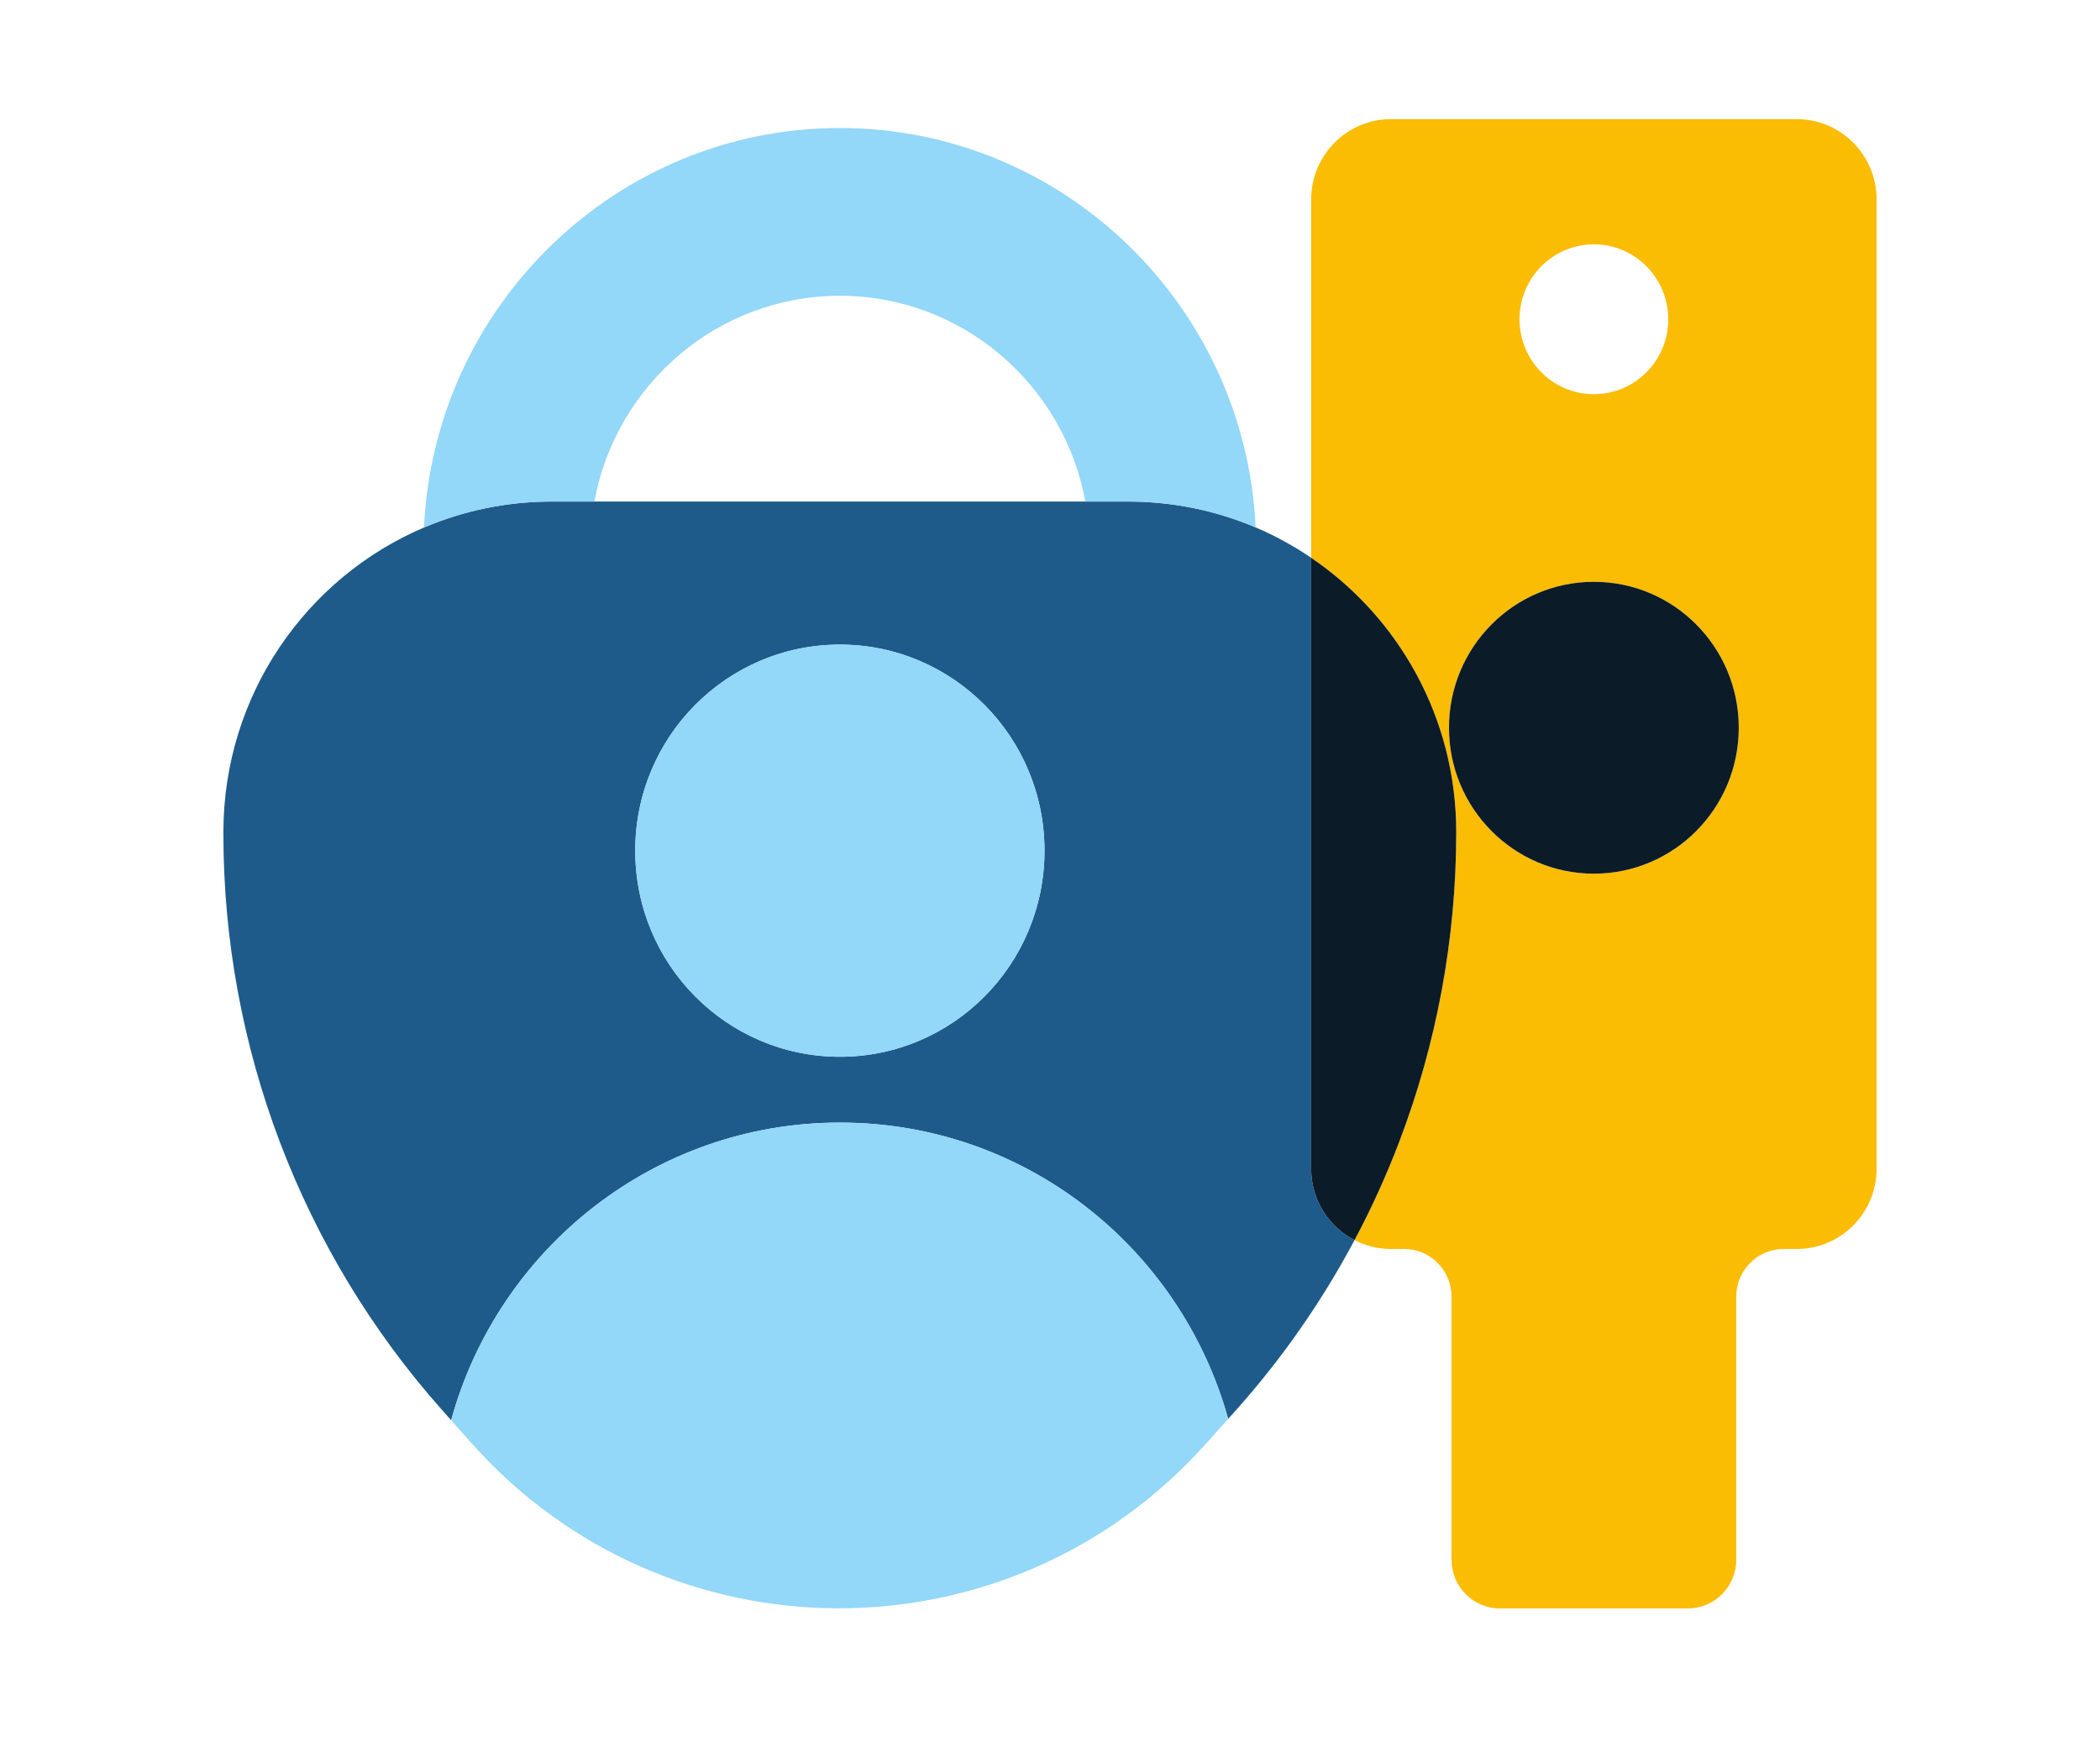
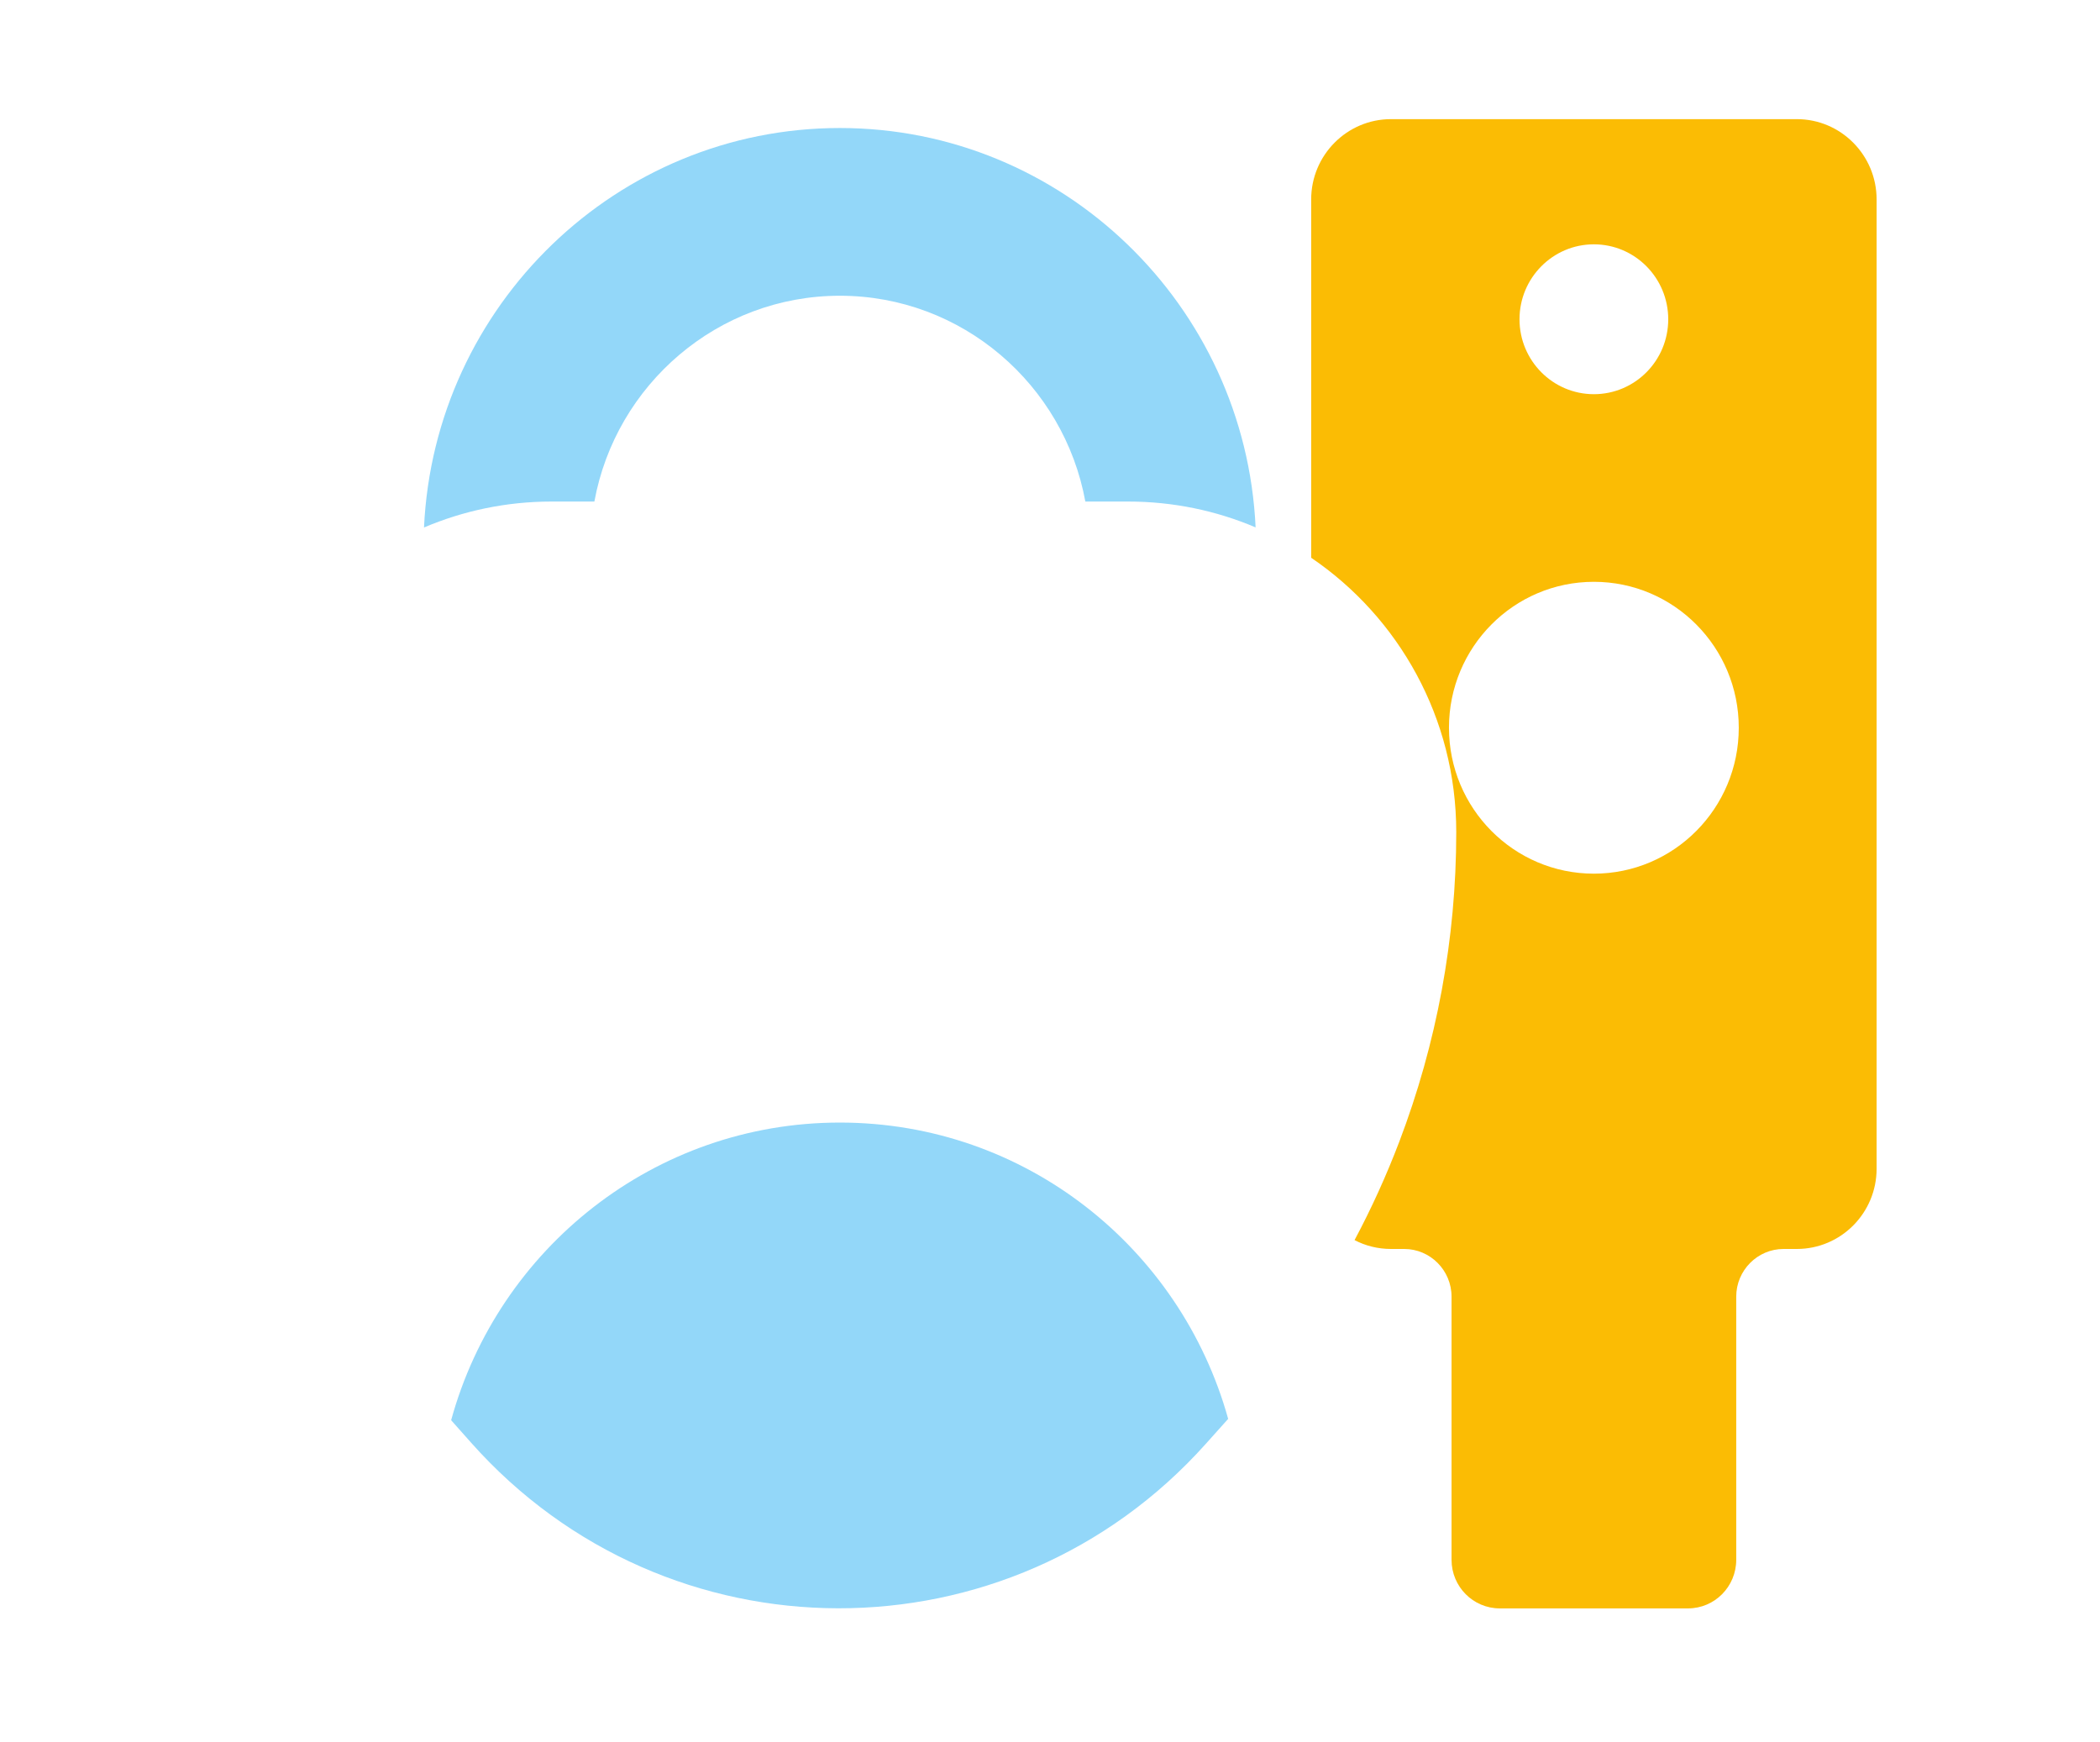
<svg xmlns="http://www.w3.org/2000/svg" width="141" height="117" viewBox="0 0 141 117" fill="none">
  <g clip-path="url(#clip0_7841_1770)">
-     <path d="M88.035 78.474V37.453C86.865 36.659 85.62 35.976 84.305 35.413C81.668 34.293 78.774 33.678 75.734 33.678H37.041C34.002 33.678 31.102 34.3 28.47 35.42C20.557 38.792 15 46.682 15 55.878V55.998C15 70.267 20.229 84.04 29.675 94.673L30.293 95.368C33.456 83.841 43.941 75.381 56.391 75.381C68.841 75.381 79.267 83.794 82.464 95.276L82.969 94.713C86.1 91.208 88.77 87.367 90.948 83.271C89.219 82.383 88.035 80.568 88.035 78.475V78.474ZM56.391 70.961C48.801 70.961 42.652 64.767 42.652 57.122C42.652 49.477 48.801 43.284 56.391 43.284C63.981 43.284 70.131 49.477 70.131 57.122C70.131 64.767 63.981 70.961 56.391 70.961Z" fill="#1E5B8B" />
-     <path d="M70.13 57.122C70.13 64.767 63.981 70.961 56.391 70.961C48.801 70.961 42.651 64.767 42.651 57.122C42.651 49.477 48.801 43.284 56.391 43.284C63.981 43.284 70.13 49.477 70.13 57.122Z" fill="#93D7F9" />
    <path d="M82.464 95.274L80.957 96.957C67.756 111.709 44.774 111.67 31.627 96.87L30.291 95.366C33.455 83.84 43.939 75.379 56.389 75.379C68.84 75.379 79.266 83.793 82.462 95.274H82.464Z" fill="#93D7F9" />
    <path d="M84.305 35.413C81.668 34.293 78.774 33.678 75.735 33.678H72.873C71.439 25.828 64.593 19.859 56.391 19.859C48.19 19.859 41.342 25.828 39.908 33.678H37.039C34 33.678 31.101 34.3 28.469 35.42C29.161 20.507 41.421 8.596 56.391 8.596C71.361 8.596 83.615 20.507 84.305 35.413Z" fill="#93D7F9" />
    <path d="M120.639 8H93.397C90.437 8 88.036 10.418 88.036 13.392V37.453C93.909 41.441 97.777 48.205 97.777 55.878C97.777 63.051 96.455 70.095 93.949 76.673C93.088 78.932 92.087 81.138 90.949 83.271C91.679 83.655 92.515 83.867 93.397 83.867H94.284C96.034 83.867 97.461 85.305 97.461 87.068V104.742C97.461 106.538 98.907 108.002 100.697 108.002H113.339C115.129 108.002 116.575 106.538 116.575 104.742V87.068C116.575 85.305 118.002 83.867 119.752 83.867H120.641C123.601 83.867 126.001 81.456 126.001 78.475V13.392C126.001 10.418 123.601 8 120.641 8H120.639ZM107.017 16.406C109.773 16.406 112.01 18.659 112.01 21.44C112.01 24.222 109.773 26.469 107.017 26.469C104.261 26.469 102.024 24.216 102.024 21.44C102.024 18.664 104.261 16.406 107.017 16.406ZM107.017 58.666C101.643 58.666 97.288 54.28 97.288 48.867C97.288 43.454 101.643 39.068 107.017 39.068C112.391 39.068 116.746 43.454 116.746 48.867C116.746 54.28 112.391 58.666 107.017 58.666Z" fill="#FBBC04" />
-     <path d="M97.776 55.878C97.776 63.051 96.454 70.095 93.948 76.673C93.087 78.932 92.086 81.138 90.948 83.271C89.219 82.383 88.035 80.568 88.035 78.475V37.455C93.908 41.443 97.776 48.206 97.776 55.879V55.878Z" fill="#0B1B28" />
-     <path d="M107.018 58.666C112.391 58.666 116.746 54.279 116.746 48.867C116.746 43.455 112.391 39.068 107.018 39.068C101.645 39.068 97.289 43.455 97.289 48.867C97.289 54.279 101.645 58.666 107.018 58.666Z" fill="#0B1B28" />
  </g>
  <defs>
    <clipPath id="clip0_7841_1770">
      <rect width="111" height="100" fill="white" transform="translate(15 8)" />
    </clipPath>
  </defs>
</svg>